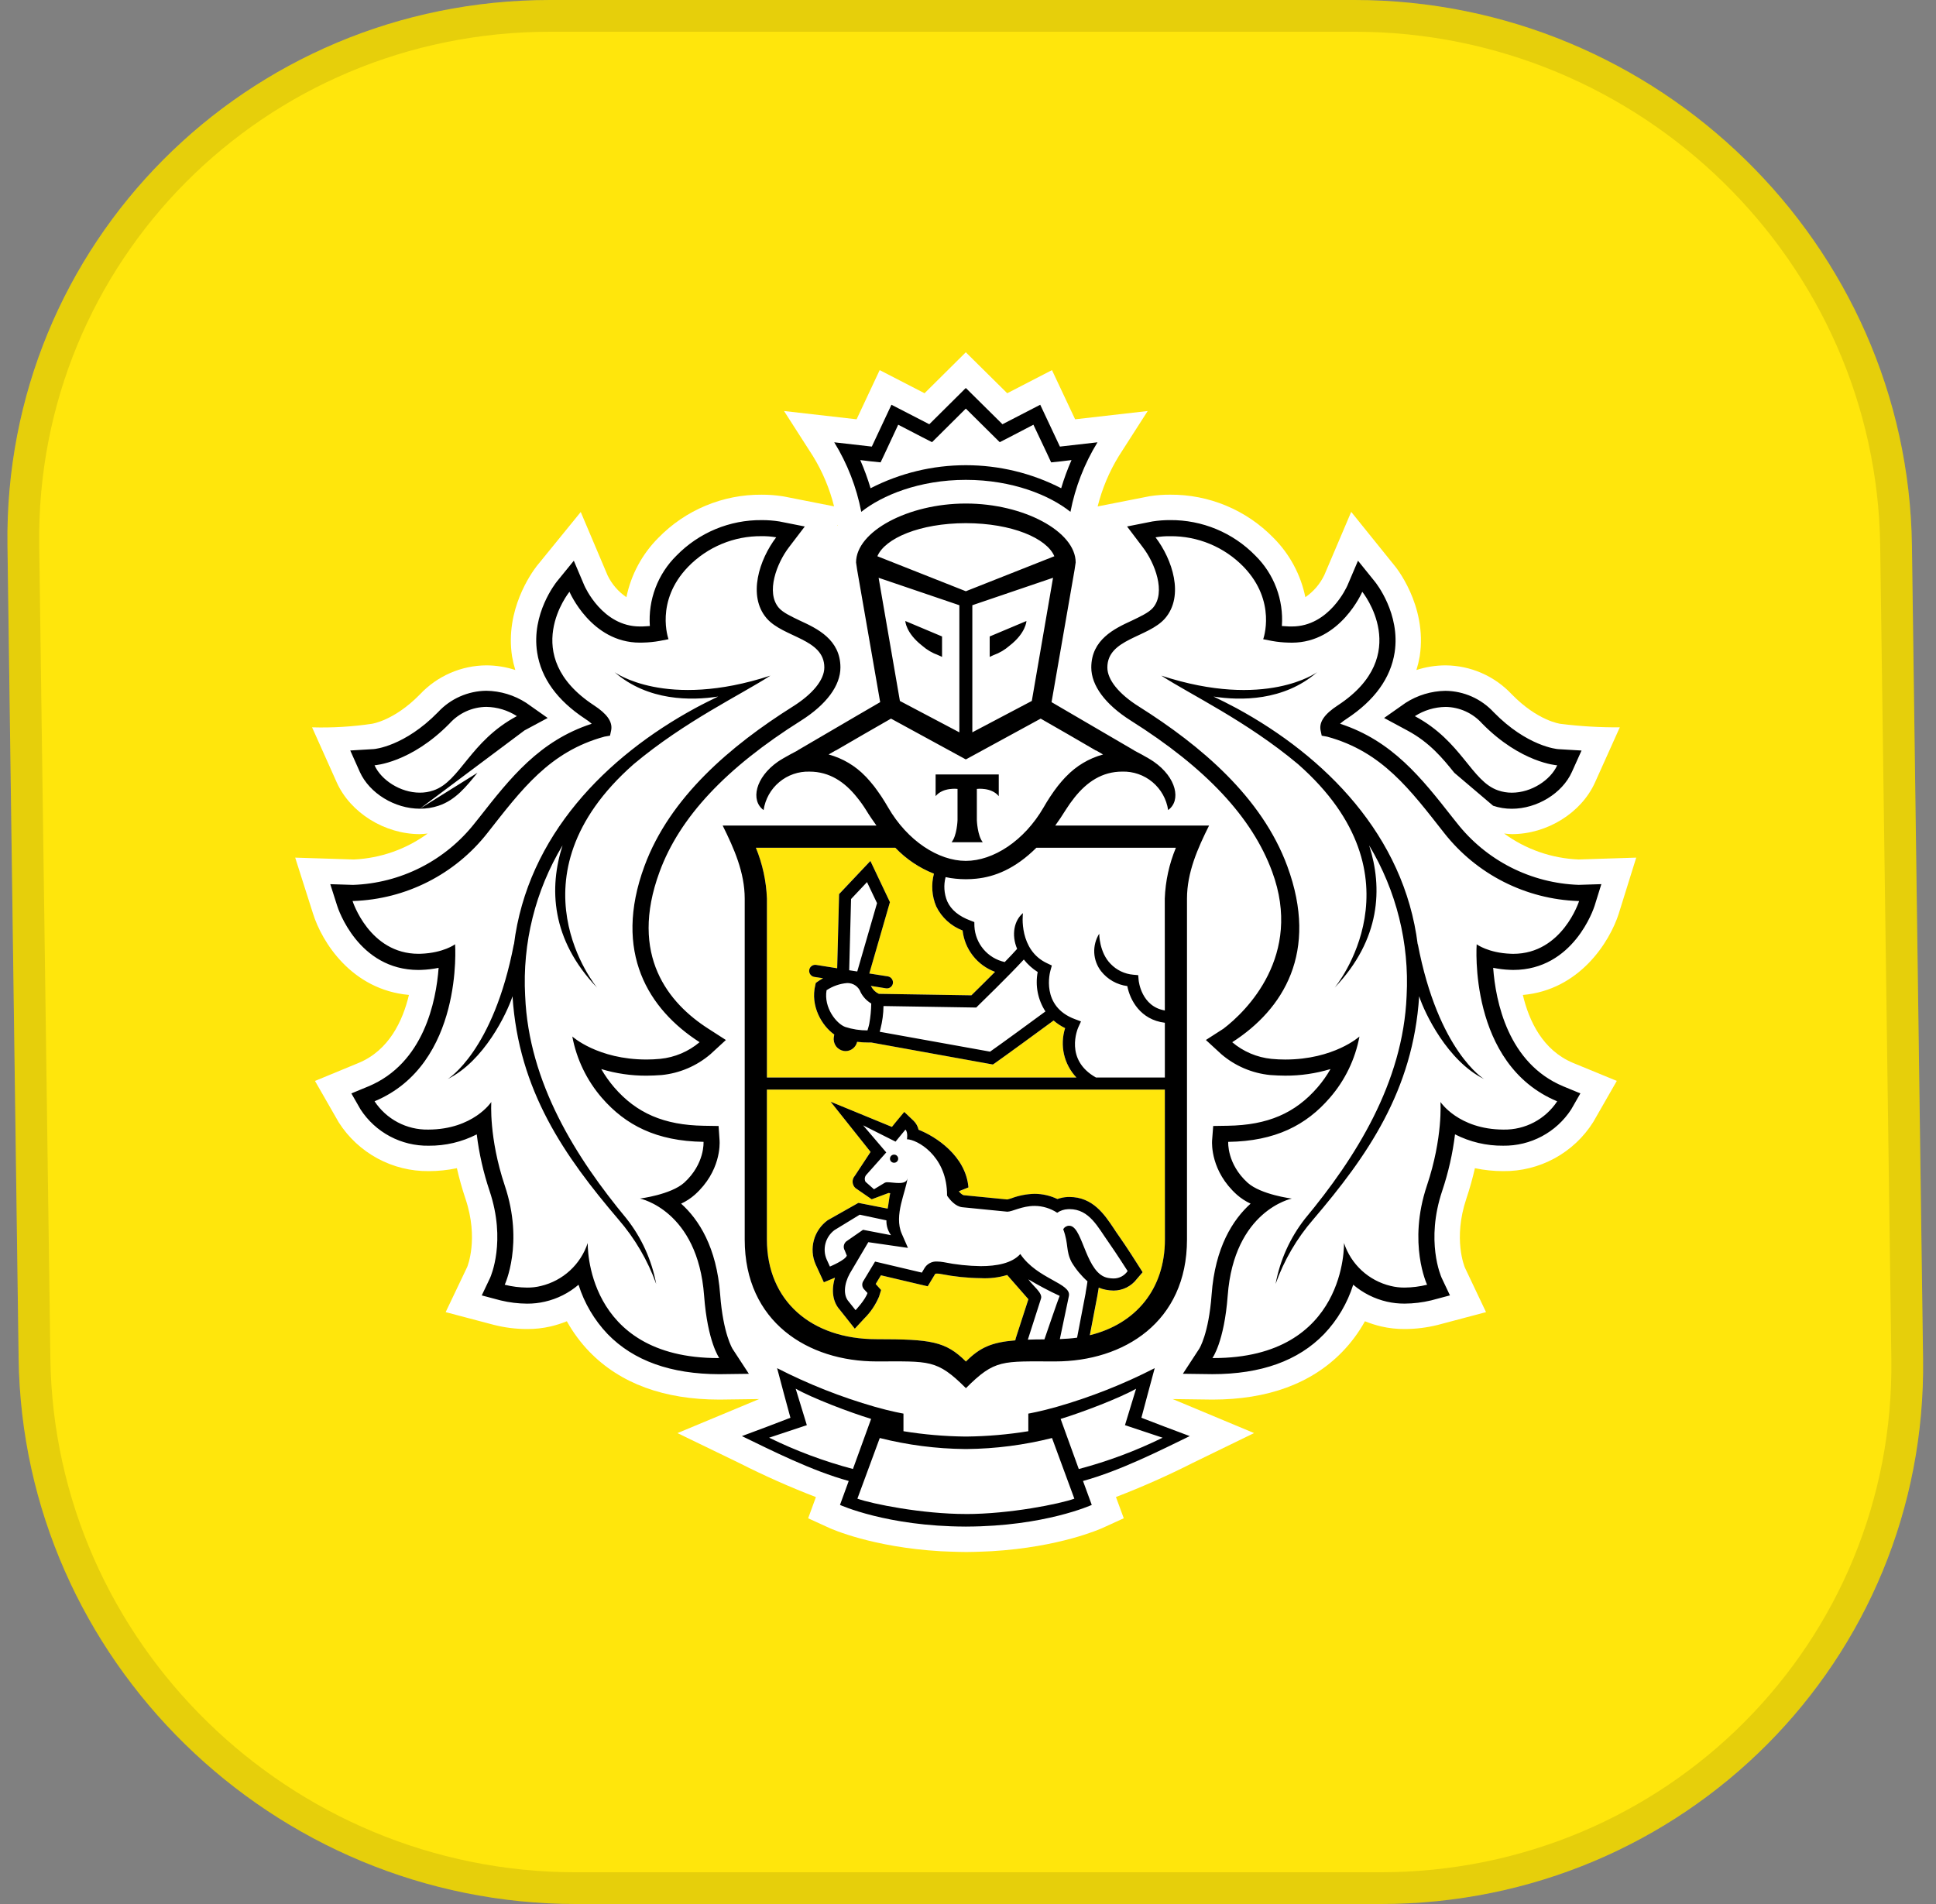
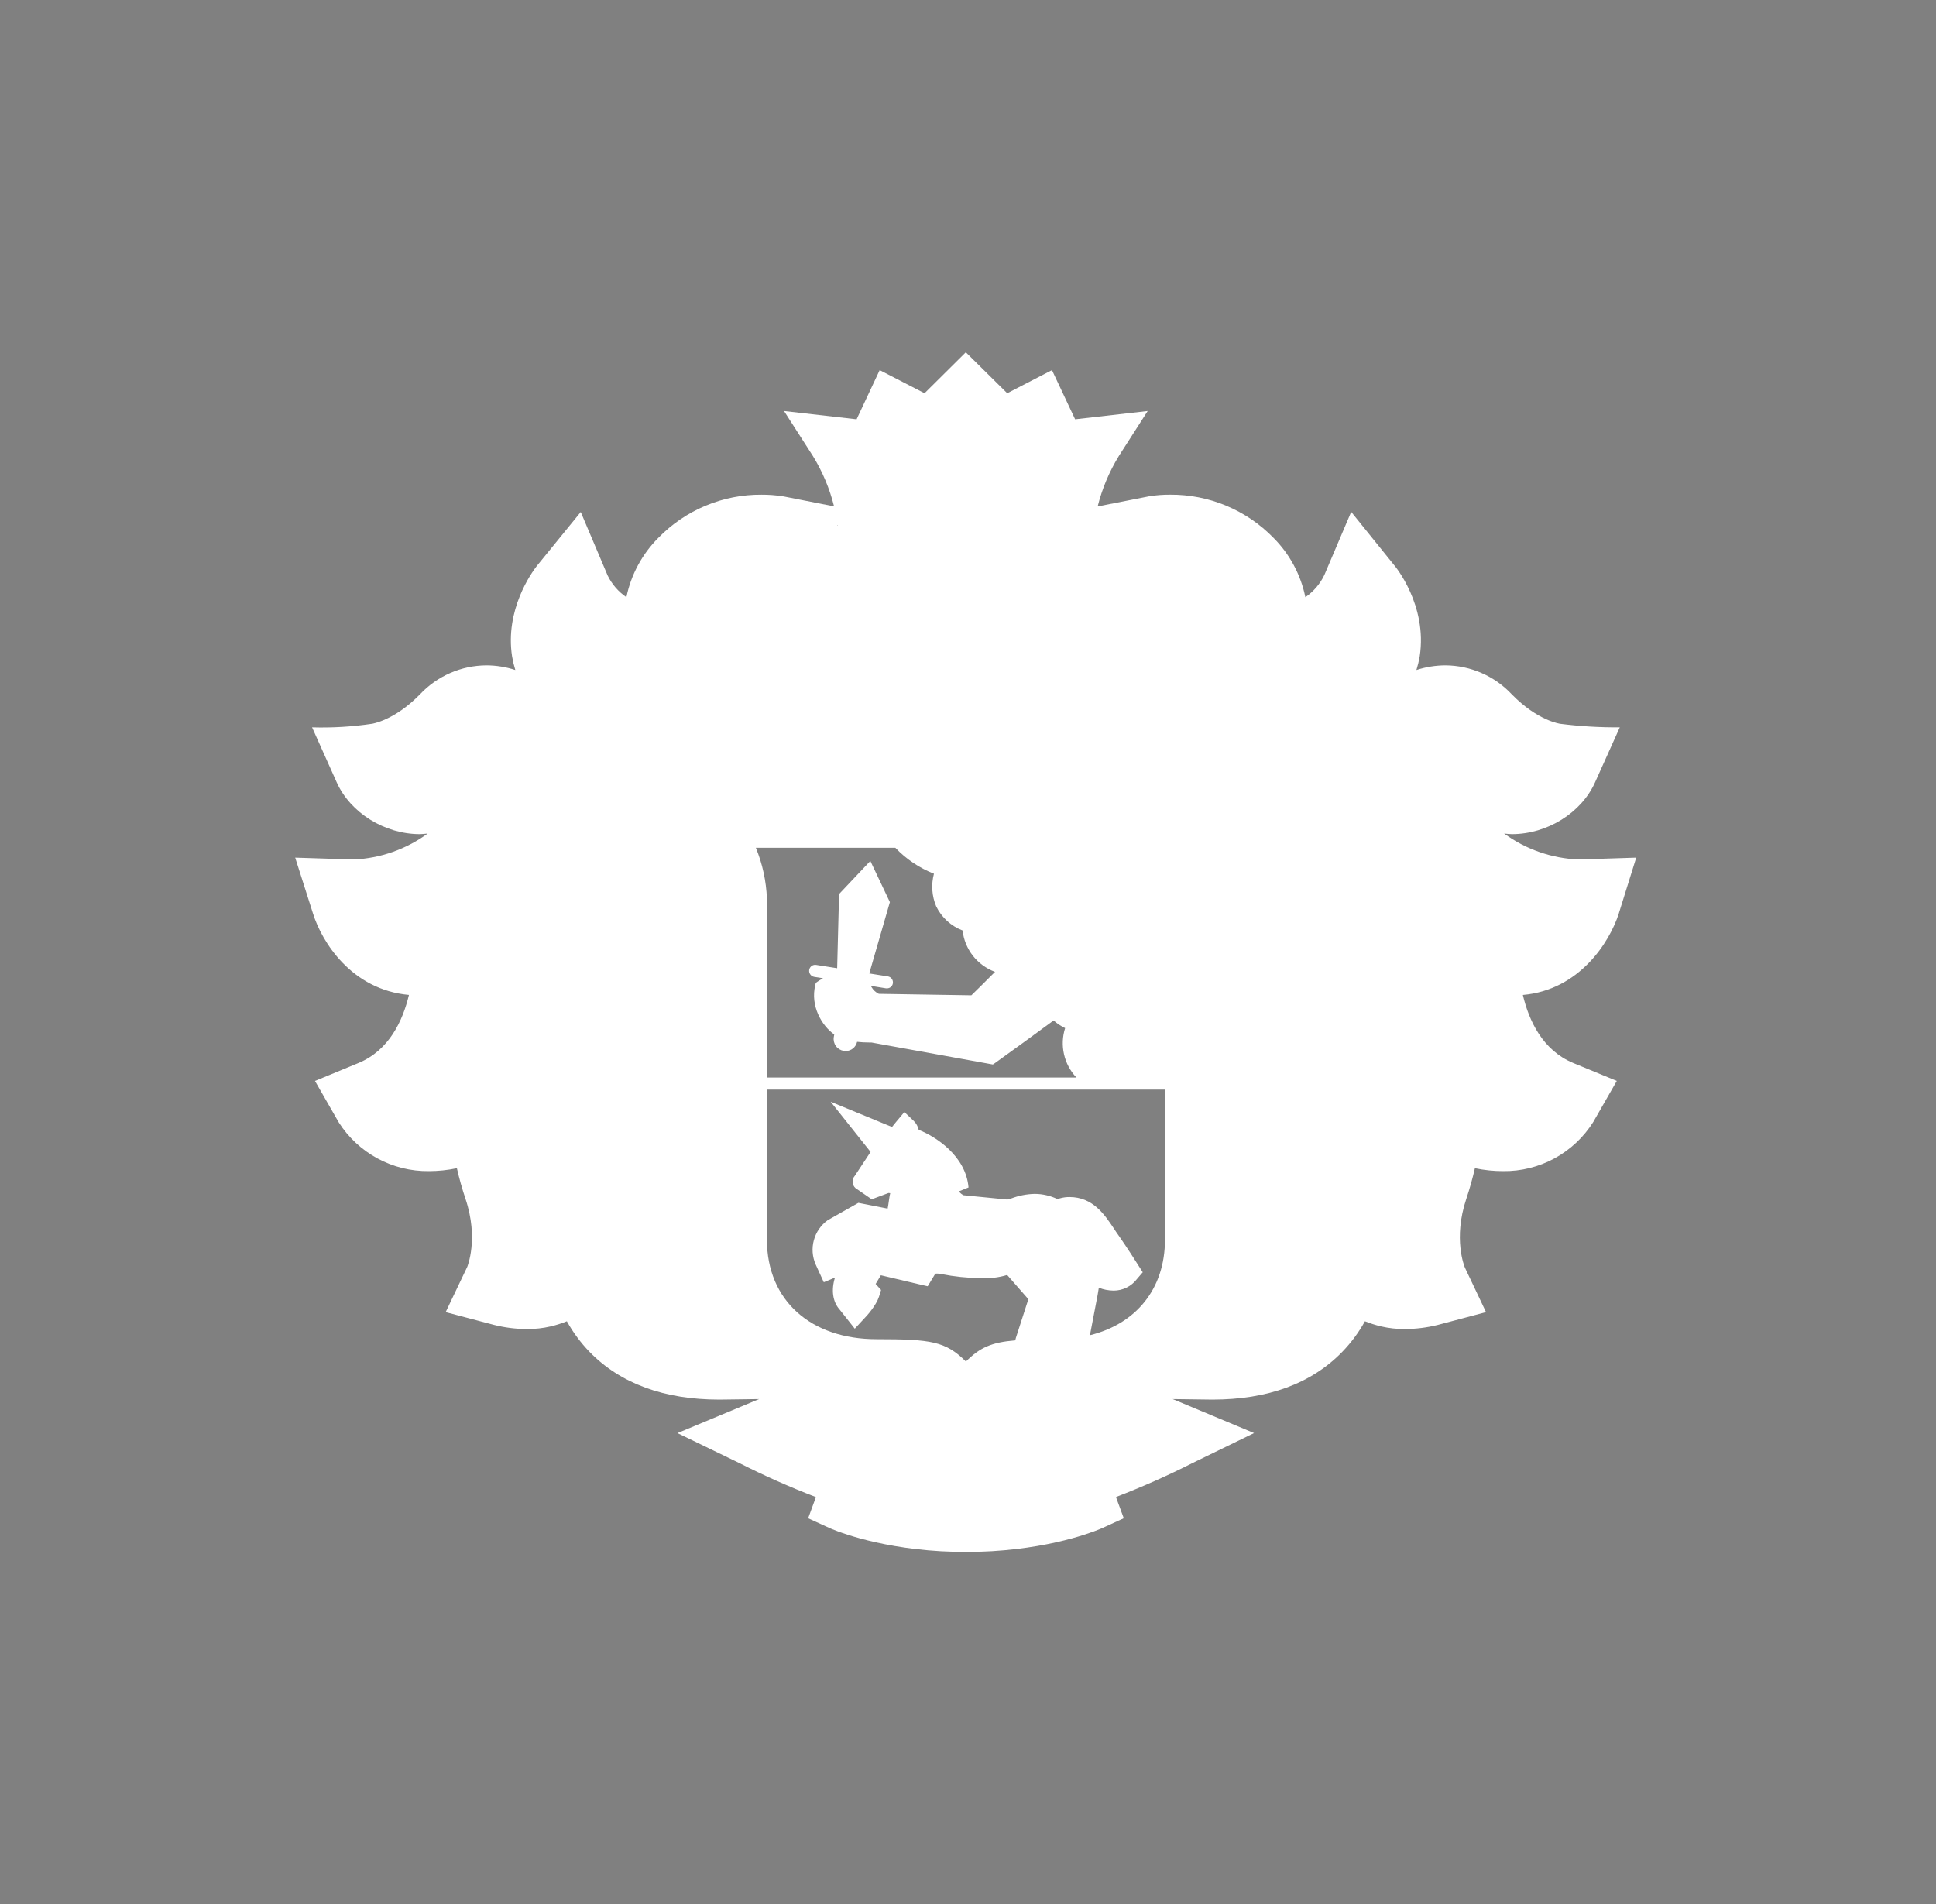
<svg xmlns="http://www.w3.org/2000/svg" width="122" height="120" viewBox="0 0 122 120" fill="none">
  <rect x="0" y="0" width="122" height="120" fill="#808080" stroke="none" />
-   <path d="M0.471 34.376C0.211 15.391 15.52 0 34.665 0L85.346 0C104.491 0 120.222 15.391 120.483 34.376L121.185 85.624C121.445 104.609 106.136 120 86.991 120H36.31C17.165 120 1.434 104.609 1.174 85.624L0.471 34.376Z" fill="#FFE60C" />
-   <path d="M34.679 1L85.36 1C103.96 1 119.23 15.951 119.483 34.376L120.185 85.624C120.438 104.049 105.578 119 86.977 119H36.297C17.696 119 2.426 104.049 2.174 85.624L1.471 34.376C1.219 15.951 16.078 1 34.679 1Z" stroke="black" stroke-opacity="0.1" stroke-width="2" />
  <path fill-rule="evenodd" clip-rule="evenodd" d="M102.012 57.569L103.109 54.052L99.481 54.168C97.788 54.101 96.153 53.532 94.784 52.533C94.946 52.548 95.106 52.571 95.273 52.571C97.497 52.571 99.652 51.23 100.514 49.309L102.074 45.84C100.821 45.849 99.569 45.775 98.327 45.618C98.312 45.616 96.901 45.433 95.271 43.764C94.734 43.191 94.087 42.732 93.367 42.418C92.648 42.103 91.872 41.939 91.086 41.934C90.466 41.937 89.849 42.035 89.258 42.227C89.346 41.945 89.415 41.658 89.465 41.367C89.963 38.12 87.879 35.645 87.878 35.647L85.148 32.261L83.456 36.239C83.187 36.802 82.774 37.285 82.259 37.638C81.97 36.222 81.272 34.922 80.251 33.899C79.405 33.029 78.391 32.34 77.272 31.872C76.152 31.404 74.949 31.168 73.735 31.177C73.31 31.175 72.884 31.206 72.463 31.27L69.17 31.918C69.451 30.797 69.901 29.726 70.505 28.741L72.323 25.904L67.75 26.426L66.292 23.326L63.472 24.784L60.862 22.202L58.261 24.784L55.434 23.326L53.98 26.426L49.407 25.904L51.227 28.742C51.832 29.725 52.281 30.795 52.56 31.914L49.417 31.294L49.309 31.276C48.875 31.209 48.436 31.176 47.997 31.178C46.784 31.168 45.583 31.404 44.464 31.872C43.345 32.339 42.332 33.028 41.487 33.897C40.465 34.92 39.765 36.221 39.474 37.638C38.967 37.293 38.559 36.822 38.291 36.27L36.596 32.269L33.824 35.675C33.485 36.114 31.815 38.442 32.269 41.37C32.319 41.659 32.387 41.946 32.473 42.227C31.884 42.035 31.269 41.936 30.649 41.934C29.863 41.939 29.087 42.103 28.367 42.418C27.647 42.733 26.998 43.191 26.462 43.764C24.836 45.426 23.434 45.615 23.446 45.615C22.195 45.802 20.93 45.877 19.666 45.84L21.219 49.309C22.083 51.229 24.239 52.571 26.459 52.571C26.627 52.571 26.787 52.547 26.951 52.533C25.594 53.524 23.975 54.093 22.296 54.169L18.602 54.052L19.722 57.569C20.285 59.381 22.167 62.382 25.77 62.705C25.379 64.35 24.51 66.196 22.602 66.99L19.849 68.126L21.351 70.745C21.958 71.694 22.797 72.473 23.789 73.01C24.78 73.546 25.891 73.821 27.018 73.81C27.614 73.809 28.209 73.748 28.792 73.625C28.94 74.278 29.122 74.923 29.335 75.558C30.177 78.073 29.451 79.826 29.444 79.845L28.084 82.697L31.117 83.498C31.804 83.673 32.51 83.762 33.219 83.762C33.718 83.765 34.217 83.71 34.703 83.597C35.05 83.515 35.391 83.407 35.721 83.272C36.111 83.973 36.59 84.621 37.147 85.198C39.091 87.197 41.846 88.209 45.335 88.209H45.346L47.837 88.176L42.691 90.321L46.598 92.213C48.166 93.008 49.774 93.722 51.416 94.353L50.927 95.69L52.274 96.305C52.394 96.359 54.984 97.519 59.289 97.767C59.289 97.767 60.328 97.815 60.9 97.815C61.473 97.815 62.499 97.764 62.499 97.764C66.776 97.51 69.346 96.359 69.466 96.305L70.816 95.688L70.323 94.349C71.983 93.711 73.608 92.989 75.193 92.185L79.027 90.319L73.898 88.176L76.399 88.209C79.893 88.209 82.649 87.196 84.59 85.195C85.147 84.619 85.626 83.972 86.014 83.272C86.346 83.406 86.688 83.516 87.036 83.598C87.522 83.71 88.019 83.765 88.518 83.762C89.219 83.761 89.917 83.674 90.597 83.505L93.644 82.697L92.316 79.898C92.285 79.826 91.558 78.074 92.401 75.556C92.613 74.922 92.794 74.277 92.944 73.625C93.531 73.748 94.129 73.81 94.729 73.81C95.86 73.822 96.975 73.543 97.968 73.002C98.96 72.46 99.797 71.673 100.4 70.716L101.885 68.124L99.133 66.992C97.221 66.196 96.353 64.352 95.965 62.707C99.521 62.397 101.429 59.392 102.014 57.568L102.012 57.569ZM52.797 33.129L52.76 33.137L52.791 33.096L52.797 33.129ZM73.404 68.67H48.328V78.119C48.328 81.984 51.12 84.403 55.239 84.403C58.681 84.403 59.589 84.537 60.868 85.81C61.751 84.928 62.48 84.599 63.978 84.477L64.014 84.33L64.804 81.882C64.76 81.826 63.468 80.356 63.468 80.356C62.929 80.519 62.365 80.586 61.803 80.555C60.967 80.546 60.134 80.459 59.314 80.297C59.228 80.277 59.14 80.267 59.052 80.267C58.94 80.267 58.932 80.276 58.904 80.332L58.747 80.591L58.459 81.067L57.917 80.942L55.51 80.374L55.18 80.919L55.23 80.978L55.522 81.301L55.392 81.722C55.215 82.272 54.641 82.916 54.465 83.093L53.865 83.74L53.317 83.046L52.906 82.529C52.472 82.043 52.372 81.301 52.616 80.522C52.609 80.528 52.601 80.531 52.592 80.532L51.913 80.813L51.608 80.149L51.394 79.678C51.187 79.198 51.149 78.662 51.288 78.157C51.426 77.653 51.732 77.211 52.156 76.904L54.092 75.809L55.936 76.171C55.98 75.995 56.046 75.36 56.099 75.199C56.064 75.192 56.029 75.189 55.993 75.187L54.932 75.584L53.906 74.876C53.853 74.828 53.81 74.769 53.779 74.704C53.748 74.639 53.731 74.569 53.727 74.497C53.724 74.425 53.735 74.353 53.759 74.285C53.783 74.218 53.821 74.156 53.87 74.102L54.861 72.599L52.347 69.438L56.212 71.028L56.469 70.709L56.99 70.084L57.583 70.647C57.738 70.8 57.846 70.994 57.893 71.207C58.957 71.623 60.865 72.848 61.033 74.839L60.436 75.079V75.094C60.51 75.195 60.608 75.276 60.722 75.329L63.479 75.6C63.55 75.588 63.636 75.557 63.734 75.528C64.204 75.351 64.699 75.255 65.201 75.243C65.7 75.245 66.191 75.357 66.641 75.573C66.841 75.5 67.05 75.457 67.262 75.445L67.395 75.442C68.87 75.442 69.606 76.546 70.194 77.429C70.292 77.582 70.39 77.725 70.492 77.867C71.007 78.597 71.681 79.662 71.708 79.709L72.012 80.184L71.64 80.618C71.469 80.842 71.248 81.024 70.996 81.149C70.743 81.275 70.465 81.34 70.183 81.341C70.015 81.339 69.848 81.322 69.683 81.289C69.533 81.26 69.386 81.215 69.245 81.154C69.224 81.3 69.193 81.474 69.167 81.624L68.683 84.152C71.575 83.439 73.412 81.252 73.412 78.121L73.404 68.67ZM48.328 67.91H67.832C67.446 67.502 67.176 66.998 67.051 66.45C66.925 65.903 66.949 65.331 67.12 64.796C66.857 64.669 66.613 64.508 66.393 64.316C65.631 64.879 63.304 66.576 62.697 67.002L62.566 67.089L54.912 65.703H54.757C54.508 65.703 54.258 65.689 54.011 65.661C53.974 65.825 53.883 65.972 53.752 66.078C53.62 66.184 53.457 66.242 53.289 66.243C53.248 66.244 53.207 66.24 53.166 66.232C52.969 66.199 52.793 66.089 52.676 65.927C52.559 65.765 52.511 65.563 52.542 65.365L52.571 65.199C51.782 64.643 51.053 63.398 51.376 62.086L51.407 61.947L51.519 61.867C51.535 61.855 51.667 61.765 51.865 61.653L51.309 61.567C51.21 61.55 51.121 61.495 51.062 61.413C51.003 61.331 50.978 61.23 50.993 61.13C51.001 61.08 51.018 61.033 51.044 60.99C51.071 60.947 51.105 60.91 51.145 60.88C51.186 60.851 51.232 60.83 51.281 60.818C51.33 60.806 51.38 60.804 51.43 60.813L52.755 61.022L52.875 56.348L54.846 54.26L56.077 56.855L54.778 61.352L55.949 61.537C56.049 61.553 56.139 61.608 56.198 61.69C56.257 61.773 56.281 61.875 56.265 61.975C56.251 62.064 56.206 62.145 56.137 62.203C56.068 62.261 55.981 62.292 55.891 62.291C55.871 62.292 55.85 62.291 55.83 62.289L54.878 62.135C54.891 62.164 54.909 62.181 54.921 62.211C55.027 62.396 55.187 62.544 55.379 62.636L61.213 62.729C61.461 62.489 62.073 61.887 62.703 61.251C62.154 61.049 61.672 60.698 61.31 60.238C60.949 59.777 60.724 59.225 60.659 58.643C59.93 58.366 59.335 57.822 58.995 57.121C58.721 56.47 58.672 55.747 58.854 55.065C57.934 54.703 57.104 54.145 56.422 53.43H47.632C48.051 54.449 48.286 55.534 48.328 56.635V67.911V67.91Z" fill="white" />
-   <path fill-rule="evenodd" clip-rule="evenodd" d="M56.358 72.771C56.325 72.768 56.291 72.772 56.259 72.783C56.227 72.793 56.197 72.81 56.172 72.832C56.147 72.854 56.126 72.881 56.111 72.911C56.096 72.942 56.087 72.974 56.085 73.008C56.082 73.042 56.086 73.076 56.097 73.109C56.108 73.141 56.125 73.171 56.147 73.197C56.17 73.222 56.198 73.243 56.229 73.257C56.26 73.272 56.293 73.28 56.327 73.281C56.361 73.283 56.395 73.279 56.427 73.268C56.459 73.257 56.488 73.24 56.514 73.218C56.539 73.196 56.56 73.169 56.575 73.138C56.59 73.108 56.598 73.075 56.6 73.041C56.602 73.008 56.598 72.974 56.587 72.942C56.575 72.91 56.558 72.881 56.536 72.856C56.513 72.831 56.486 72.81 56.456 72.795C56.425 72.781 56.392 72.772 56.358 72.771V72.771ZM73.371 89.908L71.927 89.354L72.326 87.858L72.765 86.228C70.794 87.239 68.728 88.055 66.598 88.665C65.575 88.958 64.801 89.092 64.801 89.092V90.202C63.518 90.411 62.222 90.523 60.922 90.538H60.81C59.511 90.523 58.215 90.411 56.933 90.202V89.092C56.933 89.092 56.157 88.958 55.135 88.665C53.006 88.055 50.942 87.239 48.971 86.228L49.404 87.858L49.81 89.354L48.361 89.909L46.753 90.51C48.595 91.401 51.148 92.698 53.483 93.338L52.933 94.847C52.933 94.847 55.896 96.199 60.831 96.212V96.214H60.898V96.212C65.839 96.199 68.799 94.847 68.799 94.847L68.247 93.338C70.583 92.698 73.14 91.401 74.974 90.51L73.371 89.908ZM48.468 90.61L50.844 89.82L50.141 87.523C51.189 88.117 53.536 89.011 54.895 89.426L53.749 92.583C51.928 92.1 50.159 91.439 48.467 90.61H48.468ZM60.869 95.42C58.108 95.42 54.959 94.784 54.03 94.453L55.44 90.631C57.196 91.074 58.999 91.307 60.81 91.325H60.922C62.733 91.307 64.537 91.074 66.294 90.631L67.702 94.454C66.774 94.786 63.624 95.422 60.87 95.422L60.869 95.42ZM67.981 92.585L66.837 89.428C68.199 89.013 70.542 88.119 71.592 87.525L70.892 89.821L73.265 90.612C71.573 91.442 69.803 92.103 67.981 92.585V92.585ZM60.863 30.243C63.804 30.243 66.156 31.219 67.456 32.259C67.756 30.707 68.333 29.223 69.16 27.876L66.792 28.146L65.552 25.509L63.172 26.738L60.863 24.453L58.561 26.738L56.176 25.509L54.939 28.146L52.571 27.876C53.399 29.223 53.976 30.707 54.275 32.259C55.584 31.219 57.928 30.243 60.864 30.243H60.863ZM54.835 29.072L55.492 29.14L55.776 28.54L56.602 26.768L58.138 27.564L58.733 27.868L59.207 27.398L60.863 25.752L62.524 27.398L62.999 27.868L63.594 27.564L65.122 26.768L65.961 28.541L66.239 29.141L66.896 29.072L67.523 28.996C67.269 29.573 67.052 30.166 66.872 30.771C65.014 29.816 62.955 29.319 60.866 29.319C58.777 29.319 56.718 29.816 54.86 30.771C54.68 30.166 54.463 29.573 54.21 28.996L54.835 29.072ZM77.101 64.831L75.991 65.545L76.963 66.439C77.828 67.181 78.9 67.639 80.035 67.753C80.367 67.775 80.684 67.793 80.983 67.793C81.952 67.798 82.916 67.657 83.844 67.377C83.611 67.784 83.34 68.168 83.035 68.523C81.621 70.163 79.882 70.91 77.382 70.95L76.452 70.965L76.38 71.899C76.372 72.087 76.302 73.819 77.938 75.291C78.199 75.521 78.492 75.713 78.808 75.859C77.697 76.86 76.57 78.603 76.352 81.588C76.168 84.08 75.575 85.001 75.567 85.011L74.541 86.582L76.397 86.606C79.464 86.606 81.811 85.764 83.439 84.079C84.28 83.196 84.908 82.132 85.275 80.969C85.886 81.491 86.614 81.857 87.397 82.037C87.763 82.121 88.138 82.162 88.514 82.16C89.077 82.157 89.638 82.088 90.186 81.957L91.371 81.641L90.847 80.534C90.809 80.445 89.82 78.22 90.884 75.049C91.272 73.893 91.542 72.701 91.69 71.492C92.629 71.972 93.672 72.218 94.727 72.207C95.576 72.219 96.415 72.015 97.165 71.615C97.914 71.215 98.55 70.632 99.012 69.919L99.59 68.911L98.519 68.469C95.023 67.014 94.249 63.109 94.094 60.996C94.451 61.069 94.814 61.112 95.179 61.125L95.359 61.13C99.161 61.13 100.434 57.255 100.486 57.089L100.911 55.723L99.486 55.768H99.481C97.996 55.717 96.539 55.341 95.213 54.668C93.888 53.994 92.726 53.039 91.809 51.869L91.528 51.517C89.584 49.042 87.742 46.687 84.446 45.613C84.577 45.498 84.717 45.393 84.864 45.3C86.613 44.148 87.63 42.748 87.885 41.123C88.26 38.679 86.702 36.729 86.634 36.65L85.576 35.339L84.913 36.895C84.87 36.992 83.758 39.483 81.417 39.483H81.243C81.083 39.474 80.929 39.467 80.779 39.455C80.838 38.638 80.719 37.816 80.43 37.049C80.141 36.282 79.688 35.587 79.103 35.012C78.405 34.297 77.57 33.732 76.648 33.348C75.726 32.965 74.736 32.771 73.737 32.779C73.364 32.778 72.991 32.806 72.623 32.864L71.024 33.181L72.01 34.484C72.784 35.489 73.486 37.34 72.654 38.309C72.387 38.617 71.84 38.866 71.317 39.118C70.24 39.613 68.769 40.307 68.769 42.068C68.769 43.206 69.652 44.399 71.252 45.411C75.986 48.394 78.907 51.508 80.169 54.943C82.12 60.227 78.53 63.746 77.1 64.831H77.101ZM98.131 69.407C97.764 69.964 97.263 70.42 96.673 70.732C96.084 71.044 95.425 71.202 94.758 71.192H94.729C91.909 71.175 90.772 69.452 90.772 69.452C90.772 69.452 90.936 71.694 89.92 74.719C88.696 78.366 89.931 80.97 89.931 80.97C89.467 81.085 88.992 81.145 88.514 81.149C88.219 81.152 87.923 81.117 87.636 81.046C86.955 80.883 86.327 80.549 85.812 80.075C85.297 79.601 84.912 79.003 84.694 78.338C84.694 78.338 84.91 85.592 76.467 85.592H76.402C76.402 85.592 77.146 84.578 77.365 81.661C77.766 76.278 81.404 75.54 81.404 75.54C81.404 75.54 79.462 75.296 78.621 74.541C77.305 73.346 77.398 71.966 77.398 71.966C80.369 71.924 82.315 70.911 83.798 69.192C84.755 68.094 85.4 66.759 85.668 65.326C85.668 65.326 84.07 66.777 80.982 66.777C80.711 66.777 80.421 66.764 80.122 66.735C79.211 66.643 78.349 66.277 77.65 65.686C80.867 63.62 83.121 60.016 81.121 54.59C79.518 50.24 75.668 46.991 71.79 44.544C70.501 43.738 69.782 42.84 69.782 42.068C69.782 40.251 72.363 40.192 73.419 38.972C74.641 37.552 73.876 35.252 72.817 33.865C73.12 33.813 73.427 33.789 73.735 33.794C74.598 33.785 75.453 33.951 76.25 34.283C77.046 34.614 77.766 35.105 78.368 35.724C80.475 37.908 79.602 40.287 79.602 40.287L80.166 40.397C80.504 40.458 80.845 40.492 81.188 40.5C81.263 40.5 81.341 40.504 81.415 40.504C84.478 40.504 85.846 37.297 85.846 37.297C85.846 37.297 89.101 41.308 84.308 44.452C83.484 44.989 83.12 45.488 83.216 46.019L83.29 46.367L83.631 46.428C87.104 47.372 88.864 49.773 91.009 52.502C92.019 53.787 93.297 54.837 94.755 55.577C96.213 56.317 97.815 56.73 99.449 56.787H99.51C99.51 56.787 98.458 60.115 95.358 60.115C95.306 60.115 95.262 60.115 95.211 60.111C93.786 60.06 93.055 59.514 93.055 59.514C93.055 59.514 92.5 67.069 98.129 69.41L98.131 69.407ZM94.091 50.782C94.471 50.91 94.87 50.974 95.271 50.972C96.857 50.972 98.451 49.999 99.055 48.653L99.663 47.302L98.193 47.215C98.123 47.213 96.231 47.04 94.126 44.887C93.738 44.467 93.268 44.131 92.745 43.899C92.222 43.667 91.657 43.545 91.085 43.539C90.193 43.553 89.322 43.816 88.572 44.3L87.221 45.25L88.677 46.034C90.095 46.791 90.922 47.806 91.646 48.705L94.091 50.782ZM91.086 44.553C91.524 44.557 91.956 44.653 92.354 44.833C92.753 45.014 93.109 45.276 93.401 45.602C95.852 48.094 98.129 48.234 98.129 48.234C97.715 49.153 96.515 49.959 95.271 49.959C94.978 49.96 94.686 49.912 94.409 49.816C92.723 49.246 92.119 46.713 89.159 45.136C89.734 44.766 90.401 44.564 91.085 44.554L91.086 44.553ZM89.342 59.491V59.543C88.489 52.645 83.489 47.662 77.924 44.635C77.41 44.358 76.933 44.124 76.473 43.9C78.166 44.164 80.894 44.194 83.001 42.364C83.001 42.364 79.779 44.74 73.179 42.581C75.005 43.769 78.556 45.445 81.797 48.16C89.9 55.292 84.104 62.249 84.104 62.249C87.015 59.204 87.136 55.944 86.279 53.28C87.995 56.136 88.817 59.44 88.64 62.767C88.417 68.249 85.409 72.99 82.244 76.8C81.3 78.002 80.661 79.416 80.383 80.919C80.915 79.428 81.72 78.049 82.758 76.852C86.149 72.874 89.05 68.743 89.43 62.789C89.78 63.869 91.226 66.873 93.517 68.004C93.517 68.004 90.637 66.266 89.343 59.49L89.342 59.491ZM46.163 85.012C46.161 85.002 45.571 84.081 45.382 81.589C45.161 78.603 44.035 76.86 42.922 75.86C43.238 75.714 43.531 75.522 43.792 75.291C45.427 73.82 45.357 72.088 45.346 71.899L45.283 70.966L44.347 70.951C41.854 70.911 40.111 70.163 38.698 68.523C38.394 68.167 38.123 67.784 37.889 67.378C38.816 67.659 39.779 67.799 40.747 67.794C41.049 67.794 41.364 67.776 41.696 67.754C42.831 67.64 43.904 67.181 44.771 66.44L45.743 65.546L44.634 64.832C42.153 63.243 39.616 60.228 41.565 54.943C42.827 51.507 45.743 48.395 50.485 45.412C52.084 44.399 52.961 43.206 52.961 42.068C52.961 40.307 51.493 39.613 50.416 39.118C49.892 38.866 49.346 38.617 49.08 38.309C48.246 37.342 48.949 35.489 49.722 34.484L50.715 33.182L49.109 32.864C48.741 32.806 48.369 32.778 47.997 32.78C46.999 32.771 46.009 32.965 45.088 33.348C44.167 33.732 43.333 34.298 42.635 35.012C42.05 35.587 41.596 36.282 41.306 37.049C41.015 37.816 40.894 38.638 40.951 39.456C40.801 39.468 40.649 39.475 40.489 39.483H40.318C37.972 39.483 36.862 36.993 36.82 36.895L36.16 35.34L35.092 36.651C35.032 36.73 33.47 38.68 33.85 41.124C34.102 42.748 35.121 44.148 36.87 45.301C37.018 45.393 37.158 45.498 37.288 45.615C33.988 46.688 32.147 49.044 30.204 51.519L29.923 51.87C29.005 53.041 27.842 53.996 26.516 54.67C25.19 55.343 23.732 55.719 22.246 55.77L20.813 55.725L21.249 57.091C21.299 57.257 22.567 61.132 26.372 61.132L26.556 61.127C26.92 61.114 27.283 61.07 27.64 60.998C27.483 63.11 26.707 67.016 23.21 68.471L22.142 68.912L22.72 69.921C23.184 70.634 23.82 71.218 24.571 71.618C25.322 72.018 26.162 72.221 27.013 72.208C28.066 72.218 29.105 71.973 30.043 71.494C30.19 72.704 30.461 73.895 30.849 75.05C31.913 78.222 30.923 80.447 30.885 80.535L30.359 81.643L31.547 81.958C32.094 82.09 32.655 82.159 33.218 82.162C33.593 82.164 33.967 82.123 34.333 82.038C35.117 81.86 35.846 81.494 36.457 80.971C36.823 82.134 37.451 83.197 38.291 84.08C39.923 85.76 42.271 86.603 45.334 86.608L47.191 86.584L46.163 85.012ZM45.265 85.593C36.821 85.593 37.037 78.338 37.037 78.338C36.818 79.003 36.433 79.601 35.918 80.075C35.403 80.549 34.775 80.883 34.095 81.046C33.808 81.118 33.513 81.153 33.218 81.15C32.741 81.146 32.267 81.087 31.805 80.971C31.805 80.971 33.033 78.366 31.809 74.72C30.797 71.695 30.961 69.453 30.961 69.453C30.961 69.453 29.826 71.177 27.003 71.192H26.975C26.309 71.202 25.65 71.044 25.061 70.732C24.471 70.421 23.97 69.965 23.603 69.408C29.229 67.067 28.678 59.513 28.678 59.513C28.678 59.513 27.947 60.059 26.52 60.11C26.468 60.113 26.421 60.113 26.372 60.113C23.269 60.113 22.217 56.785 22.217 56.785H22.28C23.914 56.728 25.515 56.316 26.973 55.575C28.43 54.835 29.708 53.785 30.717 52.498C32.864 49.77 34.624 47.37 38.092 46.426L38.441 46.365L38.515 46.017C38.611 45.486 38.248 44.987 37.424 44.45C32.632 41.305 35.886 37.295 35.886 37.295C35.886 37.295 37.247 40.502 40.318 40.502C40.392 40.502 40.462 40.498 40.541 40.498C40.884 40.49 41.226 40.456 41.564 40.395L42.128 40.285C42.128 40.285 41.252 37.905 43.364 35.721C43.965 35.102 44.686 34.612 45.482 34.281C46.279 33.949 47.134 33.783 47.997 33.792C48.303 33.788 48.61 33.812 48.913 33.864C47.857 35.25 47.092 37.55 48.313 38.97C49.369 40.191 51.946 40.249 51.946 42.067C51.946 42.838 51.229 43.736 49.94 44.542C46.06 46.989 42.211 50.238 40.61 54.588C38.611 60.016 40.866 63.618 44.086 65.684C43.385 66.276 42.522 66.641 41.61 66.733C41.312 66.762 41.023 66.776 40.745 66.776C37.661 66.776 36.065 65.325 36.065 65.325C36.333 66.756 36.976 68.09 37.928 69.192C39.42 70.909 41.364 71.922 44.334 71.964C44.334 71.964 44.428 73.344 43.115 74.539C42.272 75.294 40.329 75.538 40.329 75.538C40.329 75.538 43.97 76.278 44.37 81.659C44.587 84.576 45.326 85.59 45.326 85.59H45.265V85.593ZM26.458 50.969C26.86 50.972 27.259 50.908 27.64 50.78C28.701 50.427 29.375 49.584 30.087 48.705L26.458 50.969ZM33.052 46.034L34.512 45.25L33.156 44.295C32.408 43.812 31.539 43.549 30.649 43.535C30.076 43.541 29.511 43.663 28.987 43.895C28.463 44.126 27.992 44.463 27.603 44.883C25.497 47.037 23.61 47.211 23.541 47.212L22.072 47.299L22.675 48.65C23.282 49.996 24.875 50.969 26.458 50.969L33.052 46.034ZM28.328 45.6C28.621 45.274 28.978 45.012 29.378 44.831C29.777 44.65 30.21 44.555 30.649 44.551C31.331 44.562 31.997 44.764 32.572 45.133C29.614 46.712 29.005 49.245 27.316 49.815C27.04 49.911 26.75 49.959 26.459 49.957C25.216 49.957 24.014 49.152 23.602 48.232C23.602 48.232 25.88 48.092 28.328 45.6H28.328ZM33.093 62.765C32.912 59.438 33.733 56.133 35.451 53.279C34.595 55.943 34.711 59.203 37.627 62.248C37.627 62.248 31.83 55.29 39.935 48.159C43.176 45.444 46.723 43.768 48.549 42.581C41.951 44.738 38.729 42.364 38.729 42.364C40.835 44.194 43.564 44.163 45.256 43.899C44.798 44.123 44.317 44.357 43.806 44.634C38.24 47.661 33.242 52.644 32.385 59.543V59.49C31.093 66.266 28.215 68.004 28.215 68.004C30.504 66.873 31.946 63.87 32.297 62.789C32.68 68.743 35.58 72.874 38.971 76.853C40.009 78.05 40.815 79.429 41.351 80.92C41.07 79.415 40.428 78.001 39.479 76.8C36.32 72.991 33.314 68.249 33.094 62.767L33.093 62.765ZM58.959 48.809V50.177C59.431 49.603 60.34 49.721 60.34 49.721V51.693C60.34 51.693 60.308 52.663 59.964 53.083H61.932C61.592 52.663 61.558 51.693 61.558 51.693V49.721C61.558 49.721 62.47 49.603 62.938 50.177V48.809H58.958H58.959ZM58.113 40.696C58.408 40.955 58.749 41.156 59.118 41.288L59.365 41.401V40.113L57.05 39.139C57.05 39.139 57.071 39.885 58.113 40.696V40.696ZM63.617 40.696C64.662 39.885 64.682 39.139 64.682 39.139L62.367 40.113V41.401L62.612 41.287C62.982 41.156 63.323 40.955 63.617 40.696V40.696ZM67.785 35.449C67.785 33.494 64.501 31.735 60.876 31.735H60.855C57.23 31.735 53.946 33.494 53.946 35.449L54.017 35.929L55.465 44.253L54.011 45.099L50.249 47.3H50.263C50.263 47.3 49.416 47.735 49.024 48.003C47.592 48.999 47.287 50.454 48.119 51.055C48.221 50.367 48.571 49.739 49.105 49.293C49.638 48.846 50.316 48.61 51.012 48.631C52.273 48.631 53.236 49.284 54.011 50.261C54.217 50.514 54.406 50.779 54.578 51.055C54.795 51.413 55.014 51.727 55.231 52.03H45.54C46.252 53.464 46.929 54.982 46.929 56.635V78.12C46.929 83.322 50.921 85.804 55.24 85.804C58.578 85.804 59.027 85.651 60.869 87.489C62.702 85.651 63.152 85.804 66.492 85.804C70.812 85.804 74.8 83.322 74.8 78.12V56.633C74.8 54.982 75.477 53.463 76.192 52.029H66.499C66.715 51.727 66.932 51.412 67.151 51.054C67.324 50.779 67.512 50.514 67.714 50.26C68.497 49.278 69.457 48.63 70.719 48.63C71.414 48.61 72.093 48.846 72.626 49.292C73.159 49.739 73.51 50.366 73.612 51.054C74.444 50.454 74.142 48.998 72.702 48.002C72.316 47.734 71.469 47.299 71.469 47.299H71.481L67.713 45.098L66.265 44.252L67.713 35.928L67.785 35.449ZM55.367 36.415L60.456 38.145V46.156L56.709 44.178L55.367 36.415ZM56.422 53.43C57.104 54.145 57.934 54.703 58.854 55.064C58.672 55.747 58.721 56.47 58.995 57.121C59.335 57.822 59.931 58.366 60.659 58.643C60.724 59.225 60.95 59.777 61.311 60.237C61.672 60.698 62.155 61.049 62.704 61.251C62.211 61.747 61.714 62.24 61.214 62.729L55.381 62.636C55.188 62.545 55.028 62.396 54.922 62.21C54.911 62.181 54.892 62.165 54.88 62.136L55.831 62.289C55.851 62.291 55.872 62.292 55.892 62.292C55.982 62.293 56.069 62.262 56.138 62.203C56.207 62.145 56.253 62.065 56.267 61.975C56.282 61.876 56.258 61.774 56.199 61.692C56.14 61.61 56.051 61.554 55.952 61.537L54.781 61.353L56.08 56.857L54.849 54.262L52.877 56.35L52.756 61.024L51.431 60.813C51.381 60.806 51.331 60.807 51.282 60.819C51.233 60.831 51.187 60.852 51.146 60.882C51.106 60.911 51.072 60.948 51.045 60.991C51.019 61.034 51.002 61.082 50.995 61.131C50.98 61.231 51.004 61.333 51.063 61.414C51.123 61.496 51.211 61.552 51.311 61.569L51.867 61.653C51.668 61.766 51.536 61.857 51.521 61.869L51.408 61.949L51.377 62.087C51.055 63.4 51.785 64.644 52.572 65.201L52.544 65.367C52.513 65.564 52.561 65.766 52.677 65.929C52.794 66.091 52.97 66.201 53.167 66.234C53.207 66.241 53.248 66.245 53.289 66.245C53.458 66.243 53.621 66.185 53.752 66.079C53.883 65.974 53.975 65.827 54.012 65.662C54.259 65.691 54.508 65.706 54.758 65.705H54.913L62.567 67.09L62.697 67.004C63.306 66.577 65.632 64.88 66.394 64.317C66.613 64.509 66.858 64.67 67.12 64.797C66.95 65.332 66.926 65.903 67.051 66.451C67.177 66.998 67.447 67.502 67.833 67.91H48.329V56.633C48.287 55.533 48.051 54.448 47.633 53.429H56.421L56.422 53.43ZM65.879 63.746C65.106 64.317 63.114 65.774 62.391 66.28L55.437 65.028C55.453 64.965 55.47 64.903 55.485 64.842C55.605 64.373 55.669 63.891 55.675 63.406L61.52 63.5L61.632 63.386C61.721 63.297 63.573 61.504 64.517 60.474C64.762 60.783 65.057 61.049 65.391 61.261C65.227 62.121 65.402 63.011 65.88 63.746L65.879 63.746ZM54.235 62.54C54.388 62.833 54.619 63.078 54.903 63.247C54.896 63.673 54.855 64.097 54.78 64.517C54.76 64.616 54.735 64.707 54.708 64.798C54.694 64.856 54.677 64.903 54.665 64.941C54.188 64.943 53.714 64.87 53.261 64.722C52.715 64.521 51.899 63.517 52.087 62.409C52.475 62.151 52.921 61.995 53.385 61.956C53.57 61.952 53.752 62.005 53.905 62.11C54.057 62.215 54.173 62.365 54.236 62.54H54.235ZM53.513 61.15L53.631 56.661L54.636 55.595L55.268 56.92L54.021 61.227L53.513 61.15ZM65.817 84.414C65.436 84.414 65.085 84.42 64.771 84.432L65.598 81.85C65.728 81.493 65.074 81.034 64.804 80.63C65.443 81.011 66.101 81.359 66.776 81.672C66.725 81.757 65.816 84.414 65.816 84.414H65.817ZM68.416 81.481L67.874 84.307C67.528 84.355 67.165 84.381 66.788 84.396L67.358 81.68C67.528 80.873 65.365 80.621 64.296 79.034C63.774 79.622 62.792 79.798 61.804 79.798C61.014 79.787 60.228 79.703 59.455 79.546C59.322 79.522 59.187 79.51 59.053 79.508C58.892 79.497 58.731 79.532 58.589 79.609C58.447 79.685 58.329 79.8 58.249 79.94L58.092 80.206L55.144 79.51L54.411 80.727C54.353 80.81 54.328 80.911 54.338 81.011C54.348 81.112 54.394 81.205 54.467 81.275L54.666 81.492C54.528 81.923 53.915 82.573 53.915 82.573L53.477 82.024C53.13 81.636 53.187 80.924 53.549 80.266L54.718 78.288L57.216 78.648L56.829 77.762C56.307 76.59 57.102 75.099 57.187 74.241C57.158 74.501 56.92 74.559 56.643 74.559C56.391 74.559 56.11 74.511 55.923 74.511C55.864 74.505 55.805 74.517 55.753 74.544L55.076 74.954L54.542 74.482C54.502 74.408 54.487 74.322 54.5 74.239C54.513 74.155 54.553 74.078 54.614 74.019L55.849 72.631L54.39 70.923L56.434 71.951L57.058 71.193C57.229 71.361 57.154 71.802 57.154 71.802C57.791 71.817 59.581 72.808 59.676 75.122C59.68 75.192 59.68 75.272 59.68 75.348C59.68 75.348 59.697 75.376 59.728 75.424C59.854 75.598 60.204 76.044 60.646 76.086L63.471 76.366H63.482C63.791 76.366 64.408 76.002 65.2 76.002C65.705 76.005 66.199 76.156 66.621 76.434C66.819 76.296 67.053 76.218 67.295 76.209C67.327 76.206 67.36 76.204 67.392 76.205C68.658 76.205 69.185 77.352 69.865 78.304C70.375 79.031 71.059 80.108 71.059 80.108C70.962 80.251 70.831 80.369 70.677 80.451C70.524 80.532 70.353 80.575 70.18 80.575C70.057 80.575 69.935 80.563 69.815 80.539C68.456 80.288 68.26 77.49 67.485 77.268C67.445 77.257 67.403 77.252 67.362 77.252C67.287 77.254 67.215 77.276 67.152 77.315C67.088 77.354 67.037 77.409 67.002 77.475C67.356 78.43 67.149 78.814 67.53 79.55C67.8 80 68.137 80.406 68.529 80.756C68.529 80.756 68.472 81.169 68.412 81.478L68.416 81.481ZM53.232 78.807L53.363 79.134C53.276 79.42 52.298 79.824 52.298 79.824L52.087 79.36C51.953 79.041 51.931 78.687 52.022 78.354C52.113 78.021 52.314 77.729 52.591 77.523L54.177 76.555L55.859 76.913C55.849 77.248 55.95 77.577 56.148 77.847L54.385 77.508L53.331 78.238C53.249 78.306 53.195 78.4 53.176 78.504C53.158 78.609 53.178 78.716 53.232 78.807H53.232ZM68.677 84.149L69.161 81.62C69.187 81.472 69.218 81.298 69.239 81.152C69.38 81.212 69.526 81.257 69.677 81.286C69.841 81.319 70.009 81.336 70.177 81.338C70.459 81.337 70.737 81.272 70.989 81.147C71.242 81.021 71.463 80.84 71.634 80.615L72.005 80.181L71.702 79.706C71.674 79.658 71.001 78.593 70.486 77.865C70.383 77.721 70.287 77.579 70.189 77.425C69.6 76.544 68.865 75.439 67.388 75.439L67.257 75.442C67.044 75.454 66.835 75.497 66.635 75.57C66.186 75.354 65.694 75.242 65.195 75.24C64.694 75.252 64.198 75.348 63.729 75.525C63.63 75.554 63.543 75.585 63.474 75.597L60.715 75.326C60.602 75.272 60.504 75.191 60.431 75.089V75.076L61.028 74.836C60.86 72.844 58.95 71.618 57.886 71.203C57.84 70.991 57.732 70.796 57.577 70.643L56.984 70.079L56.463 70.705L56.206 71.024L52.343 69.435L54.861 72.599L53.87 74.104C53.822 74.157 53.784 74.22 53.76 74.287C53.736 74.355 53.725 74.427 53.728 74.499C53.732 74.571 53.75 74.641 53.78 74.706C53.811 74.771 53.854 74.83 53.908 74.878L54.932 75.585L55.994 75.188C56.029 75.19 56.065 75.194 56.099 75.201C56.047 75.362 55.981 75.996 55.937 76.173L54.093 75.811L52.156 76.906C51.733 77.213 51.427 77.655 51.288 78.159C51.15 78.663 51.187 79.2 51.395 79.68L51.611 80.151L51.916 80.815L52.594 80.534C52.602 80.532 52.611 80.528 52.618 80.523C52.374 81.303 52.474 82.044 52.907 82.53L53.319 83.048L53.866 83.741L54.466 83.093C54.861 82.701 55.176 82.235 55.393 81.723L55.523 81.302L55.231 80.978L55.183 80.92L55.513 80.375L57.919 80.942L58.461 81.068L58.749 80.591L58.905 80.332C58.935 80.277 58.942 80.268 59.053 80.268C59.141 80.268 59.229 80.278 59.315 80.298C60.135 80.46 60.968 80.546 61.804 80.555C62.367 80.586 62.93 80.519 63.469 80.356C63.469 80.356 64.761 81.826 64.806 81.883L64.014 84.329L63.979 84.476C62.48 84.598 61.751 84.927 60.869 85.81C59.589 84.538 58.681 84.403 55.24 84.403C51.121 84.403 48.328 81.984 48.328 78.118V68.671H73.404L73.409 78.119C73.409 81.252 71.573 83.439 68.68 84.151L68.677 84.149ZM74.101 53.428C73.678 54.446 73.441 55.532 73.4 56.633L73.404 63.684C71.933 63.437 71.759 61.85 71.754 61.781L71.726 61.459L71.41 61.431C70.87 61.384 70.365 61.142 69.99 60.751C69.269 60.028 69.267 58.858 69.269 58.847C69.045 59.205 68.936 59.624 68.956 60.046C68.977 60.468 69.127 60.874 69.385 61.208C69.792 61.726 70.386 62.063 71.039 62.147C71.207 63.027 71.862 64.27 73.405 64.459V67.91H69.065C67.064 66.794 67.913 64.832 67.951 64.747L68.12 64.375L67.737 64.231C65.57 63.426 66.168 61.261 66.196 61.167L66.283 60.851L65.988 60.711C64.2 59.88 64.442 57.644 64.466 57.549C63.915 57.997 63.717 58.908 64.096 59.802C63.891 60.037 63.616 60.32 63.314 60.633C62.792 60.518 62.322 60.236 61.977 59.828C61.632 59.42 61.43 58.91 61.404 58.376L61.399 58.114L61.156 58.019C60.432 57.751 59.936 57.347 59.692 56.807C59.491 56.323 59.455 55.786 59.589 55.28C59.795 55.327 60.003 55.36 60.214 55.379C60.425 55.401 60.638 55.413 60.851 55.413H60.88C61.093 55.413 61.305 55.401 61.516 55.379C62.671 55.264 63.962 54.767 65.309 53.429H74.102L74.101 53.428ZM67.342 46.303L69.056 47.3H69.08L69.511 47.551C68.623 47.793 67.818 48.274 67.183 48.94C67.159 48.96 67.14 48.983 67.115 49.008C66.969 49.164 66.829 49.325 66.696 49.492C66.672 49.524 66.644 49.558 66.616 49.595C66.484 49.765 66.358 49.941 66.239 50.123C66.219 50.154 66.196 50.185 66.175 50.215C66.03 50.435 65.893 50.66 65.762 50.889C64.542 52.995 62.594 54.254 60.863 54.257C59.133 54.254 57.185 52.995 55.967 50.889C55.837 50.664 55.701 50.443 55.559 50.225C55.531 50.185 55.505 50.143 55.48 50.109C55.359 49.934 55.239 49.762 55.118 49.601C55.086 49.557 55.058 49.524 55.026 49.485C54.896 49.323 54.761 49.165 54.62 49.012C54.591 48.988 54.572 48.96 54.546 48.936C53.91 48.27 53.105 47.791 52.217 47.551L52.652 47.299H52.671L54.388 46.302L56.148 45.291L60.853 47.857L60.862 47.847L60.875 47.857L65.58 45.291L67.342 46.303ZM65.021 44.177L61.273 46.154V38.144L66.359 36.414L65.021 44.177ZM60.864 37.263L55.289 35.057C55.764 33.932 57.95 32.975 60.864 32.972C63.783 32.975 65.969 33.932 66.441 35.057L60.864 37.263Z" fill="black" />
</svg>